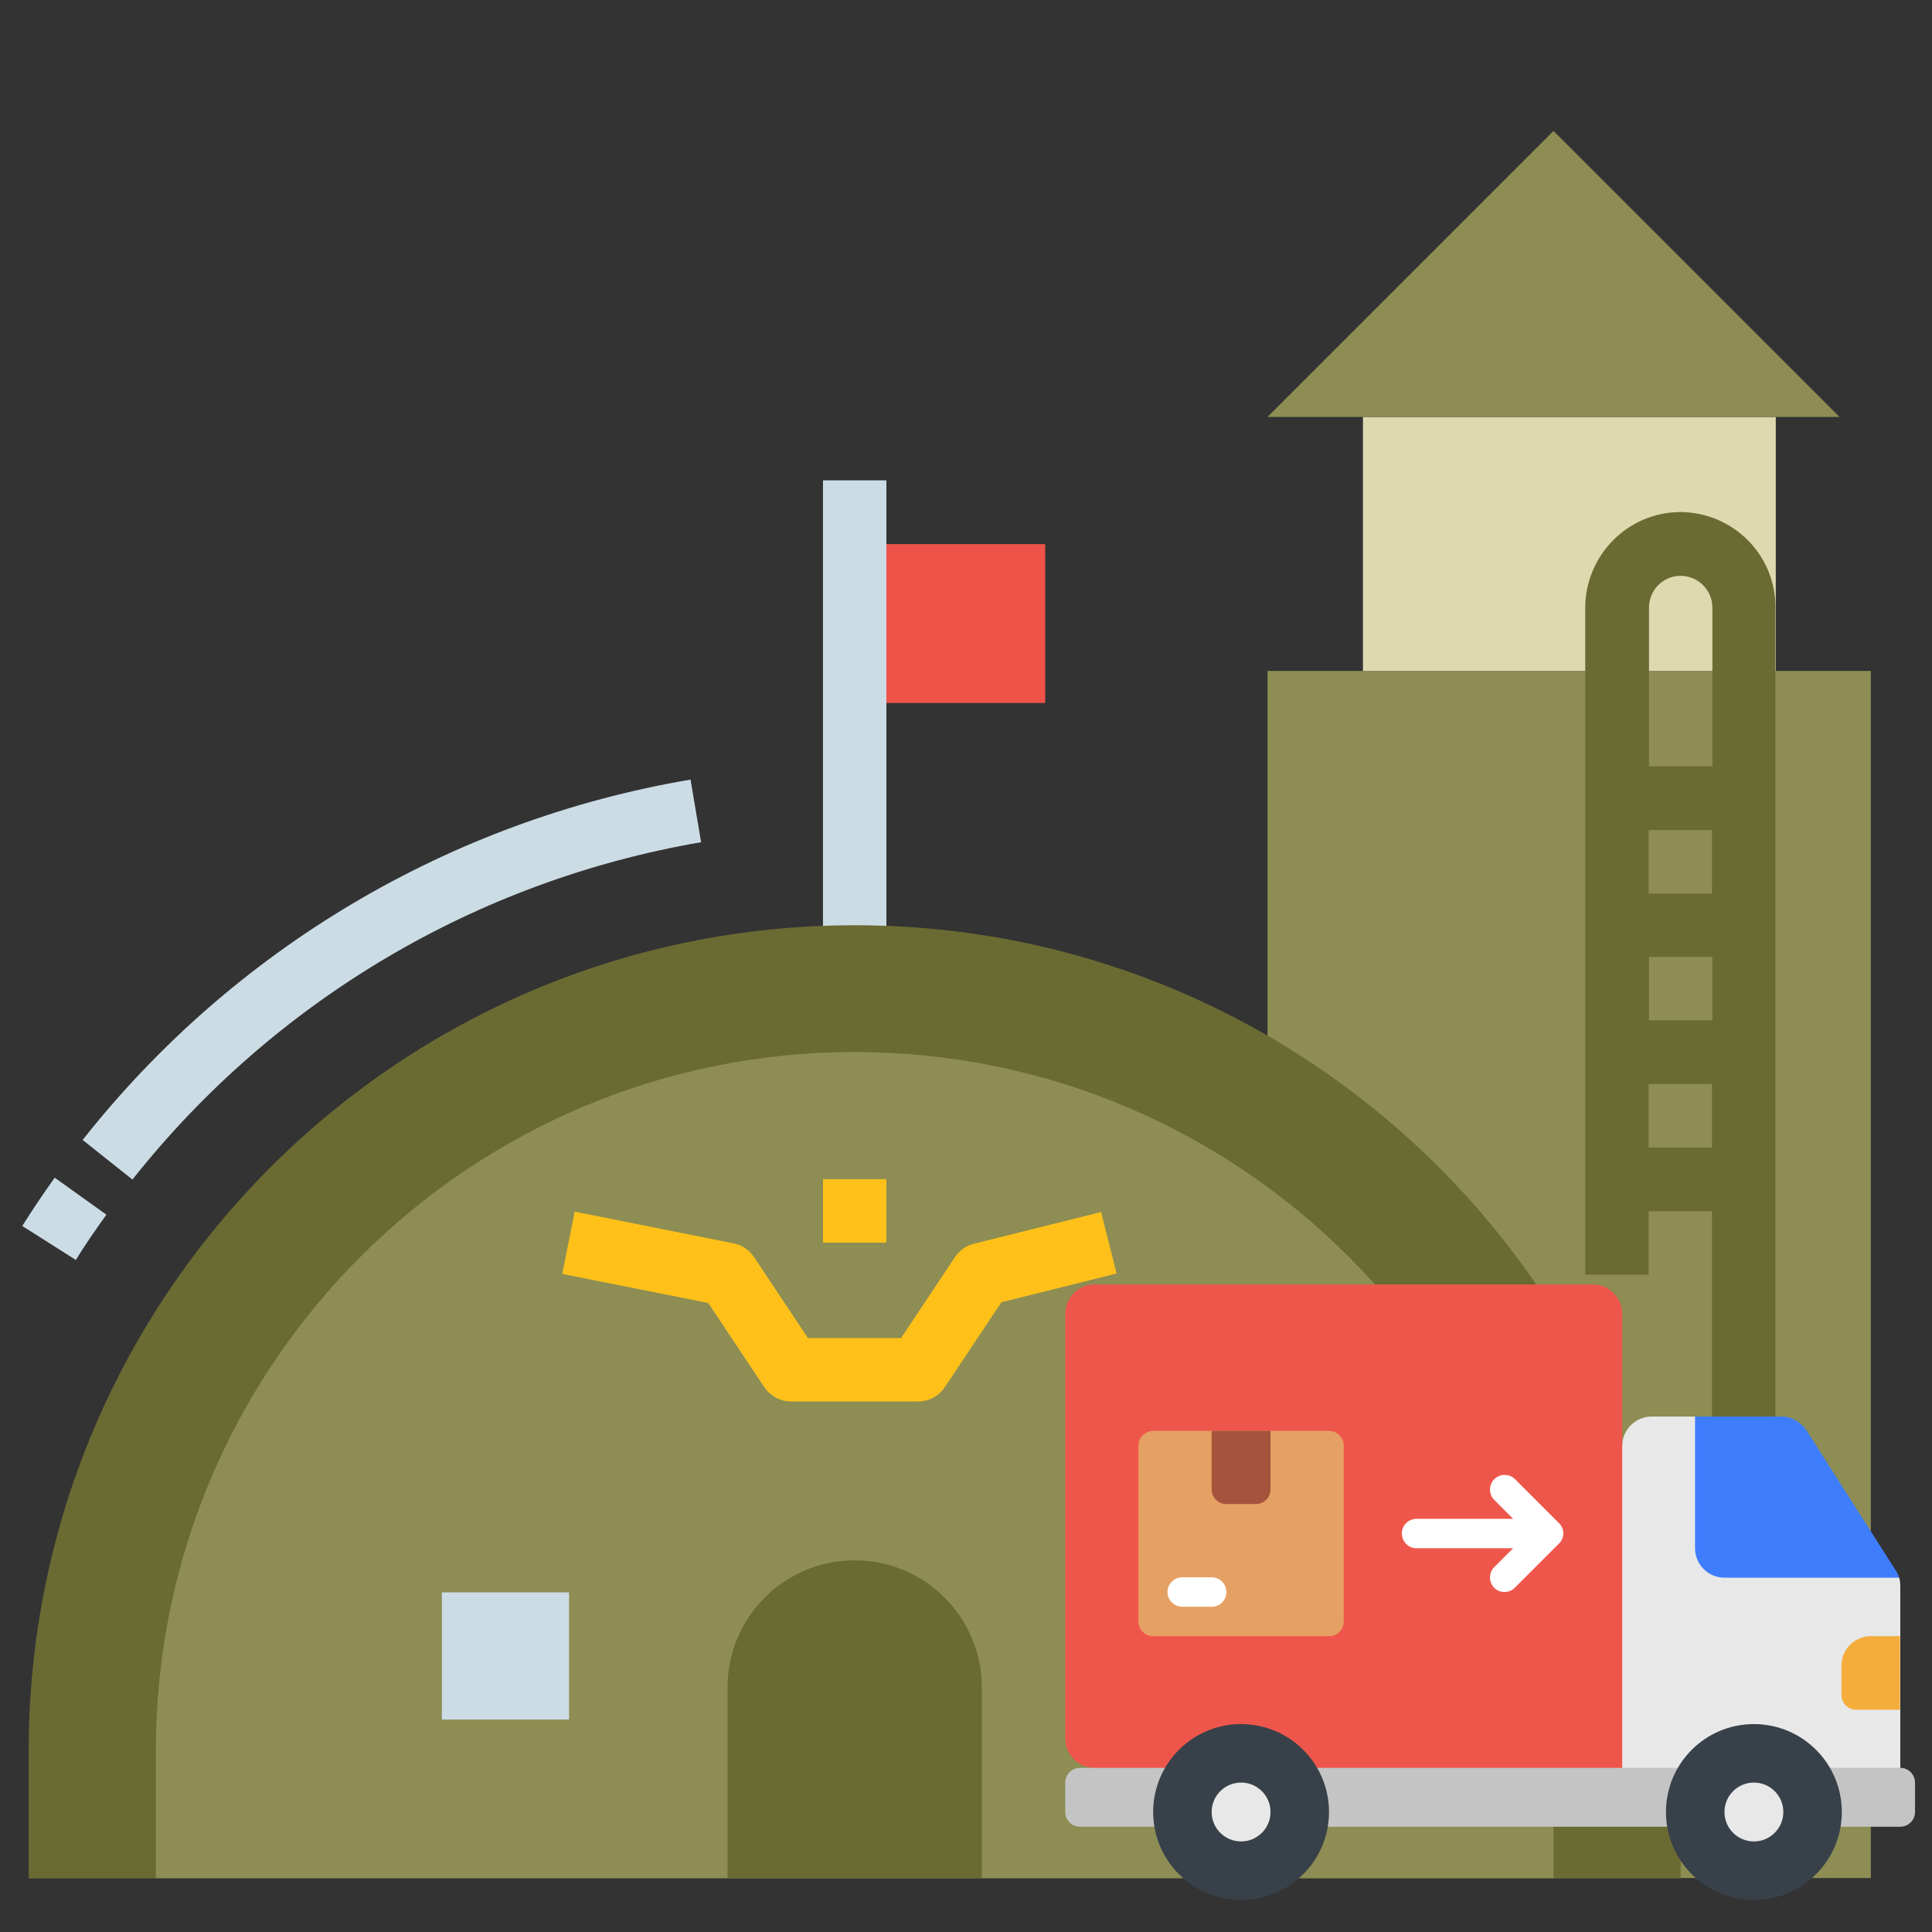
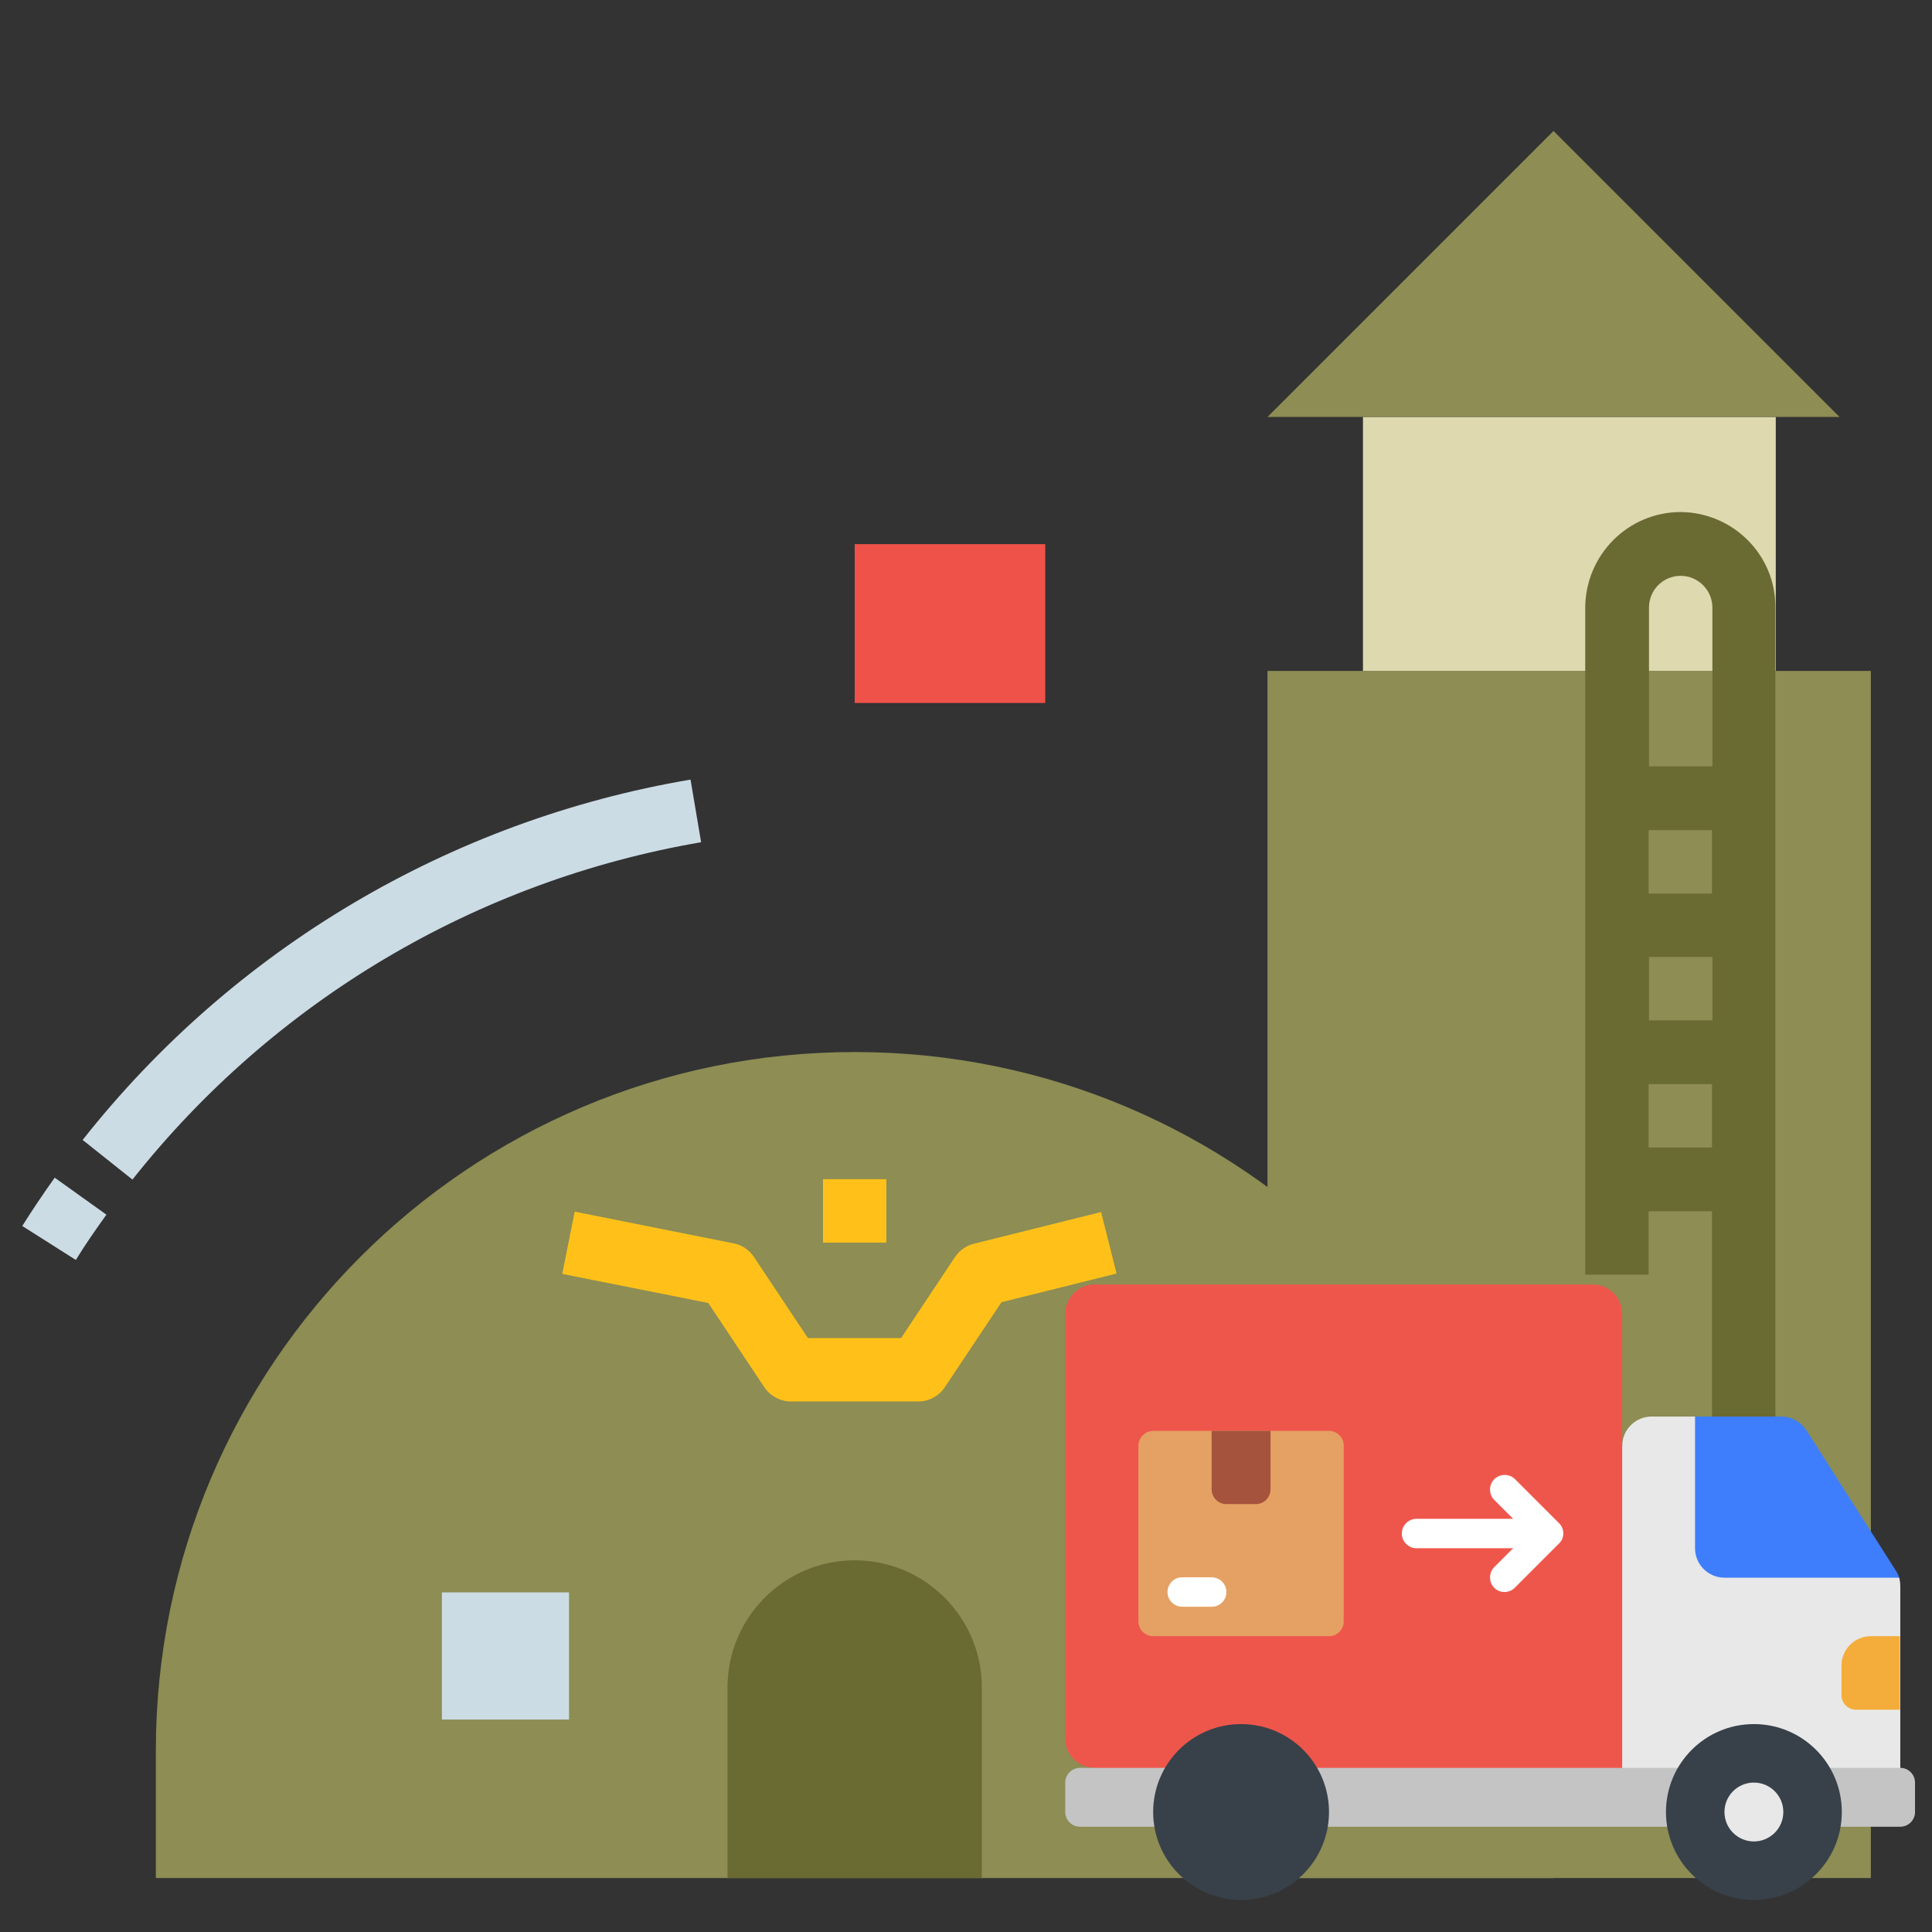
<svg xmlns="http://www.w3.org/2000/svg" x="0px" y="0px" viewBox="0 0 512 512" style="enable-background:new 0 0 512 512;" xml:space="preserve">
  <rect x="0" y="0" width="512" height="512" fill="#333333" stroke="none" />
  <style type="text/css">	.st0{fill:#8D8D54;}	.st1{fill:#DED9AF;}	.st2{fill:#EF5249;}	.st3{fill:#CCDCE5;}	.st4{fill:#6A6A33;}	.st5{fill:#FFC119;}	.st6{fill:#E8E8E8;}	.st7{fill:#EF564B;}	.st8{fill:#C4C4C4;}	.st9{fill:#3E7EFC;}	.st10{fill:#F4AD3B;}	.st11{fill:#384149;}	.st12{fill:#E5A163;}	.st13{fill:#A5533D;}	.st14{fill:#FFFFFF;}</style>
  <g id="Flat">
    <path class="st0" d="M335.9,177.8h159.9v319.9H335.9V177.8z" />
    <path class="st1" d="M361.2,110.5h109.4v67.3H361.2V110.5z" />
    <path class="st0" d="M335.9,110.5l75.8-75.8l75.8,75.8H335.9z" />
    <path class="st2" d="M226.5,144.2H277v42.1h-50.5V144.2z" />
-     <path class="st3" d="M218.1,127.3h16.8V262h-16.8V127.3z" />
-     <path class="st4" d="M226.5,245.2c120.9,0,218.9,98,218.9,218.9v33.7l0,0H7.6l0,0V464C7.6,343.2,105.6,245.2,226.5,245.2z" />
    <path class="st0" d="M41.3,497.7V464c0-102.3,82.9-185.2,185.2-185.2S411.7,361.8,411.7,464v33.7H41.3z" />
    <path class="st4" d="M192.8,497.7v-50.5c0-18.6,15.1-33.7,33.7-33.7s33.7,15.1,33.7,33.7v50.5H192.8z" />
    <path class="st3" d="M35.1,312.6l-13.2-10.5c40-50.7,97.4-84.7,161.1-95.5l2.8,16.6C126.3,233.4,72.6,265.2,35.1,312.6z" />
    <path class="st3" d="M20.1,333.9l-14.2-9c2.7-4.3,5.6-8.6,8.6-12.8l13.7,9.8C25.4,325.8,22.6,329.8,20.1,333.9z" />
    <path class="st4" d="M445.4,135.7c-13.9,0-25.2,11.3-25.3,25.3v176.8h16.8v-16.8h16.8v75.8h16.8V161  C470.6,147.1,459.3,135.8,445.4,135.7z M445.4,152.6c4.6,0,8.4,3.8,8.4,8.4v42.1h-16.8V161C437,156.4,440.7,152.6,445.4,152.6z   M436.9,236.8v-16.8h16.8v16.8H436.9z M453.8,253.6v16.8h-16.8v-16.8H453.8z M436.9,304.1v-16.8h16.8v16.8H436.9z" />
    <path class="st3" d="M117.1,422h33.7v33.7h-33.7V422z" />
    <path class="st3" d="M302.3,422h33.7v33.7h-33.7V422z" />
    <g>
      <path class="st5" d="M243.3,371.4h-33.7c-2.8,0-5.4-1.4-7-3.7l-14.9-22.4l-38.7-7.7l3.3-16.5l42.1,8.4c2.2,0.4,4.1,1.7,5.4,3.6   l14.3,21.5h24.7l14.3-21.5c1.2-1.7,2.9-3,5-3.5l33.7-8.4l4.1,16.3l-30.5,7.6l-15,22.5C248.8,370,246.2,371.4,243.3,371.4   L243.3,371.4z" />
      <path class="st5" d="M218.1,312.5h16.8v16.8h-16.8V312.5z" />
    </g>
  </g>
  <g id="Layer_2">
    <path class="st6" d="M503.3,418.1c0.2,0.7,0.3,1.5,0.3,2.3v52.1H426v-89.3h3.9c0-4.3,3.5-7.8,7.8-7.8h11.6L503.3,418.1z" />
    <path class="st7" d="M290.1,468.5c-4.3,0-7.8-3.5-7.8-7.8V348.2c0-4.3,3.5-7.8,7.8-7.8h132c4.3,0,7.8,3.5,7.8,7.8v124.2H290.1  V468.5z" />
    <path class="st8" d="M487.7,484.1h15.9c2.1,0,3.9-1.7,3.9-3.9v-7.8c0-2.1-1.7-3.9-3.9-3.9H286.2c-2.1,0-3.9,1.7-3.9,3.9v7.8  c0,2.1,1.7,3.9,3.9,3.9H487.7z" />
    <path class="st9" d="M503.3,418.1H457c-4.3,0-7.8-3.5-7.8-7.8v-34.9h22.9c2.7,0,5.1,1.4,6.6,3.6l23.7,37.2  C502.8,416.8,503.1,417.4,503.3,418.1z" />
    <path class="st10" d="M503.6,433.6h-7.8c-4.3,0-7.8,3.5-7.8,7.8v7.8c0,2.1,1.7,3.9,3.9,3.9h11.6V433.6z" />
    <circle class="st11" cx="328.9" cy="480.2" r="23.3" />
-     <circle class="st6" cx="328.9" cy="480.2" r="7.8" />
    <circle class="st11" cx="464.8" cy="480.2" r="23.3" />
    <circle class="st6" cx="464.8" cy="480.2" r="7.8" />
    <path class="st12" d="M305.6,379.2h46.6c2.1,0,3.9,1.7,3.9,3.9v46.6c0,2.1-1.7,3.9-3.9,3.9h-46.6c-2.1,0-3.9-1.7-3.9-3.9v-46.6  C301.7,381,303.5,379.2,305.6,379.2z" />
    <path class="st13" d="M336.7,379.2v15.5c0,2.1-1.7,3.9-3.9,3.9H325c-2.1,0-3.9-1.7-3.9-3.9v-15.5H336.7z" />
    <g>
      <path class="st14" d="M413.2,403.7L401.5,392c-1.5-1.5-4-1.5-5.5,0s-1.5,4,0,5.5l5,5h-25.6c-2.1,0-3.9,1.7-3.9,3.9   c0,2.1,1.7,3.9,3.9,3.9h25.6l-5,5c-1.5,1.5-1.5,4,0,5.5c0.8,0.8,1.8,1.1,2.7,1.1c1,0,2-0.4,2.7-1.1l11.6-11.6   C414.7,407.7,414.7,405.2,413.2,403.7z" />
      <path class="st14" d="M321.1,425.8h-7.8c-2.1,0-3.9-1.7-3.9-3.9c0-2.1,1.7-3.9,3.9-3.9h7.8c2.1,0,3.9,1.7,3.9,3.9   C325,424.1,323.3,425.8,321.1,425.8z" />
    </g>
  </g>
</svg>